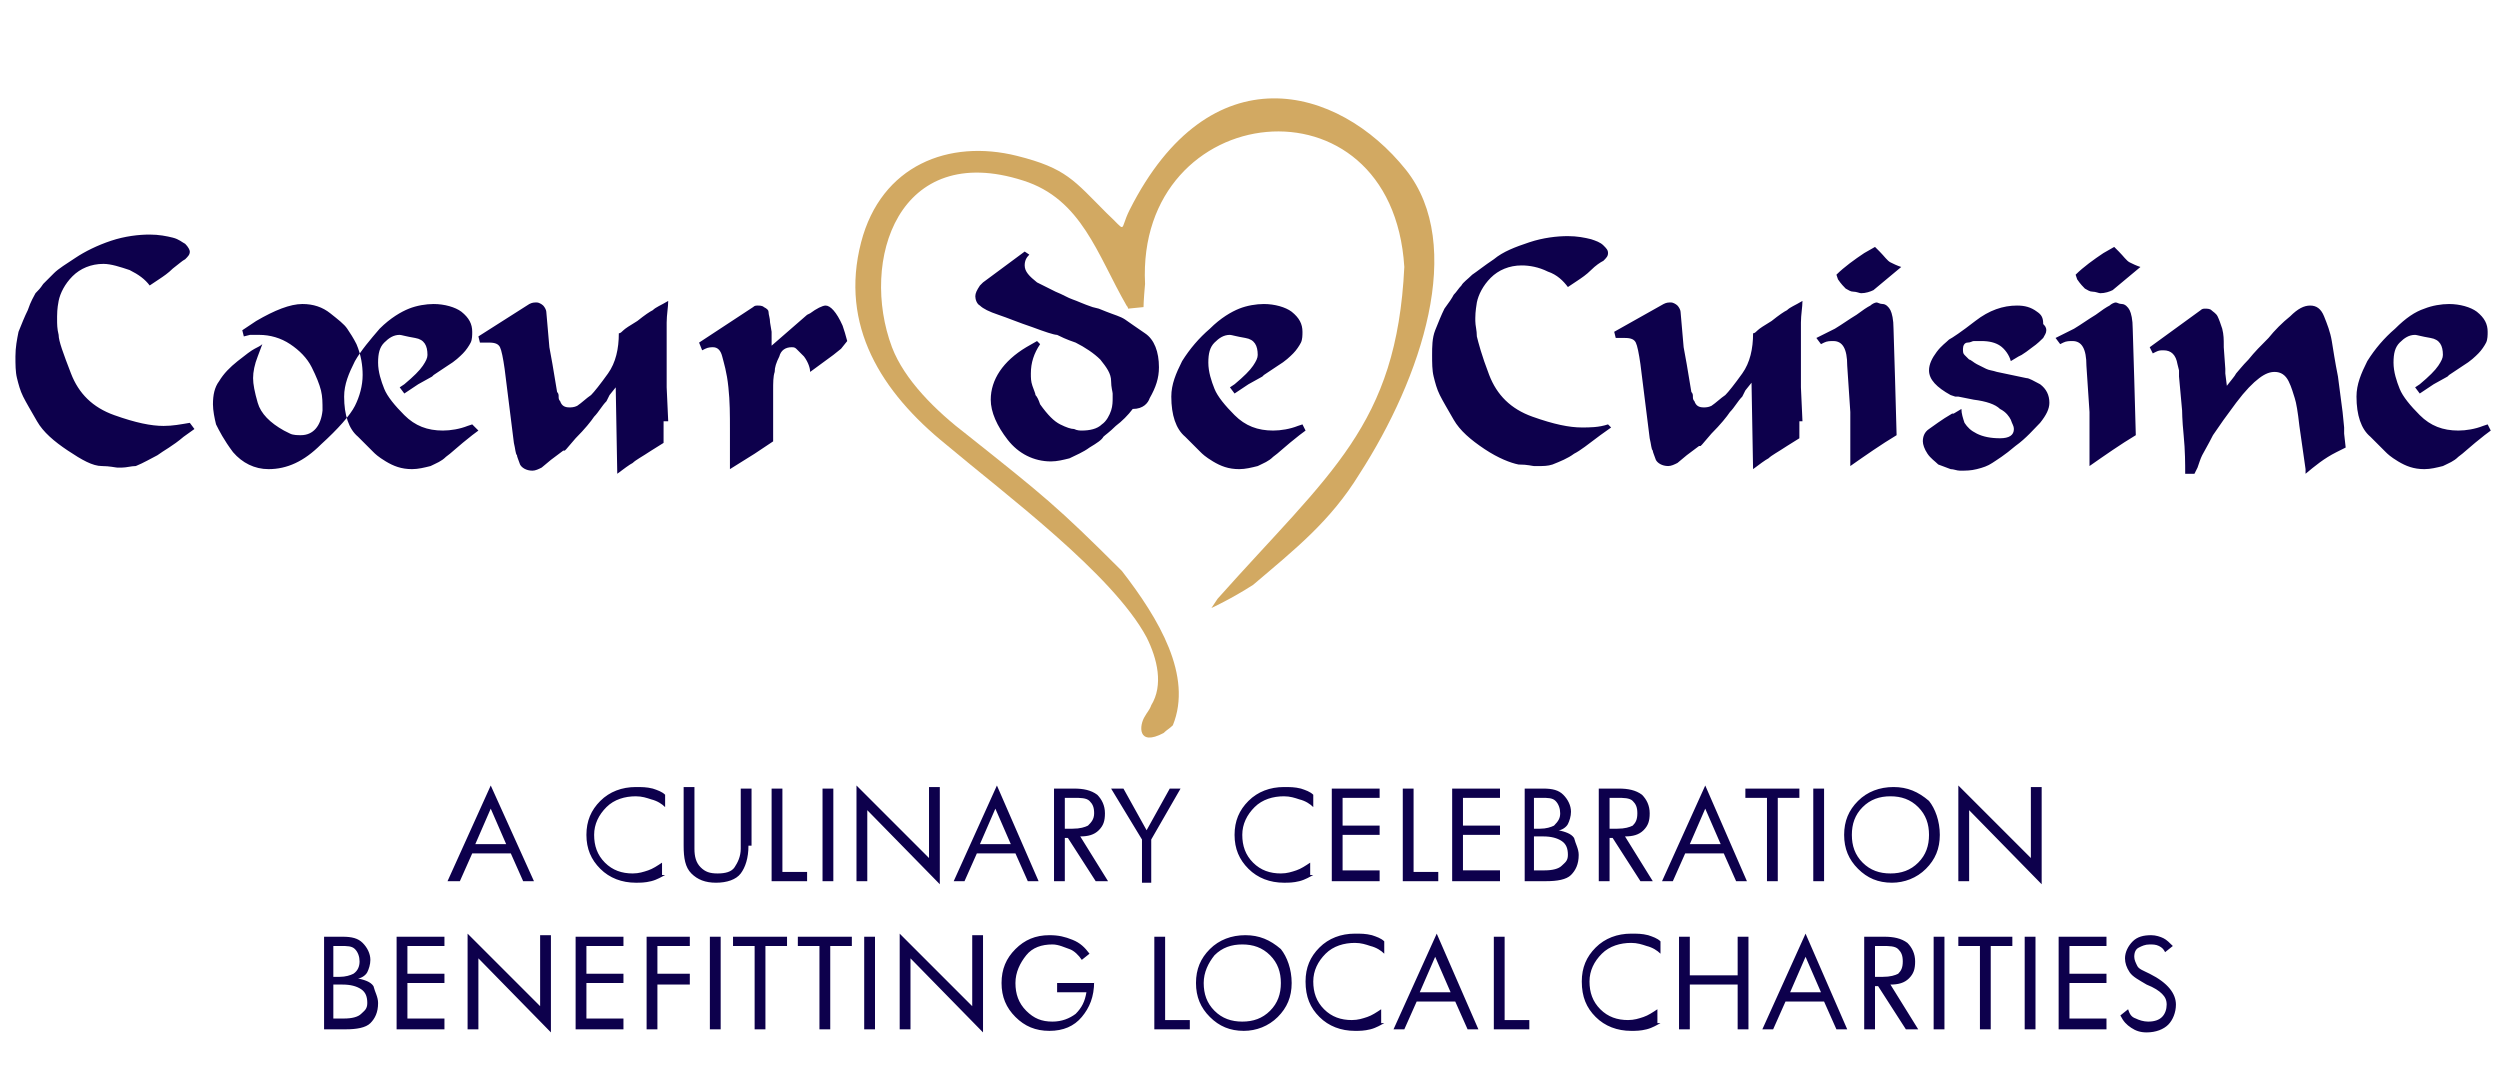
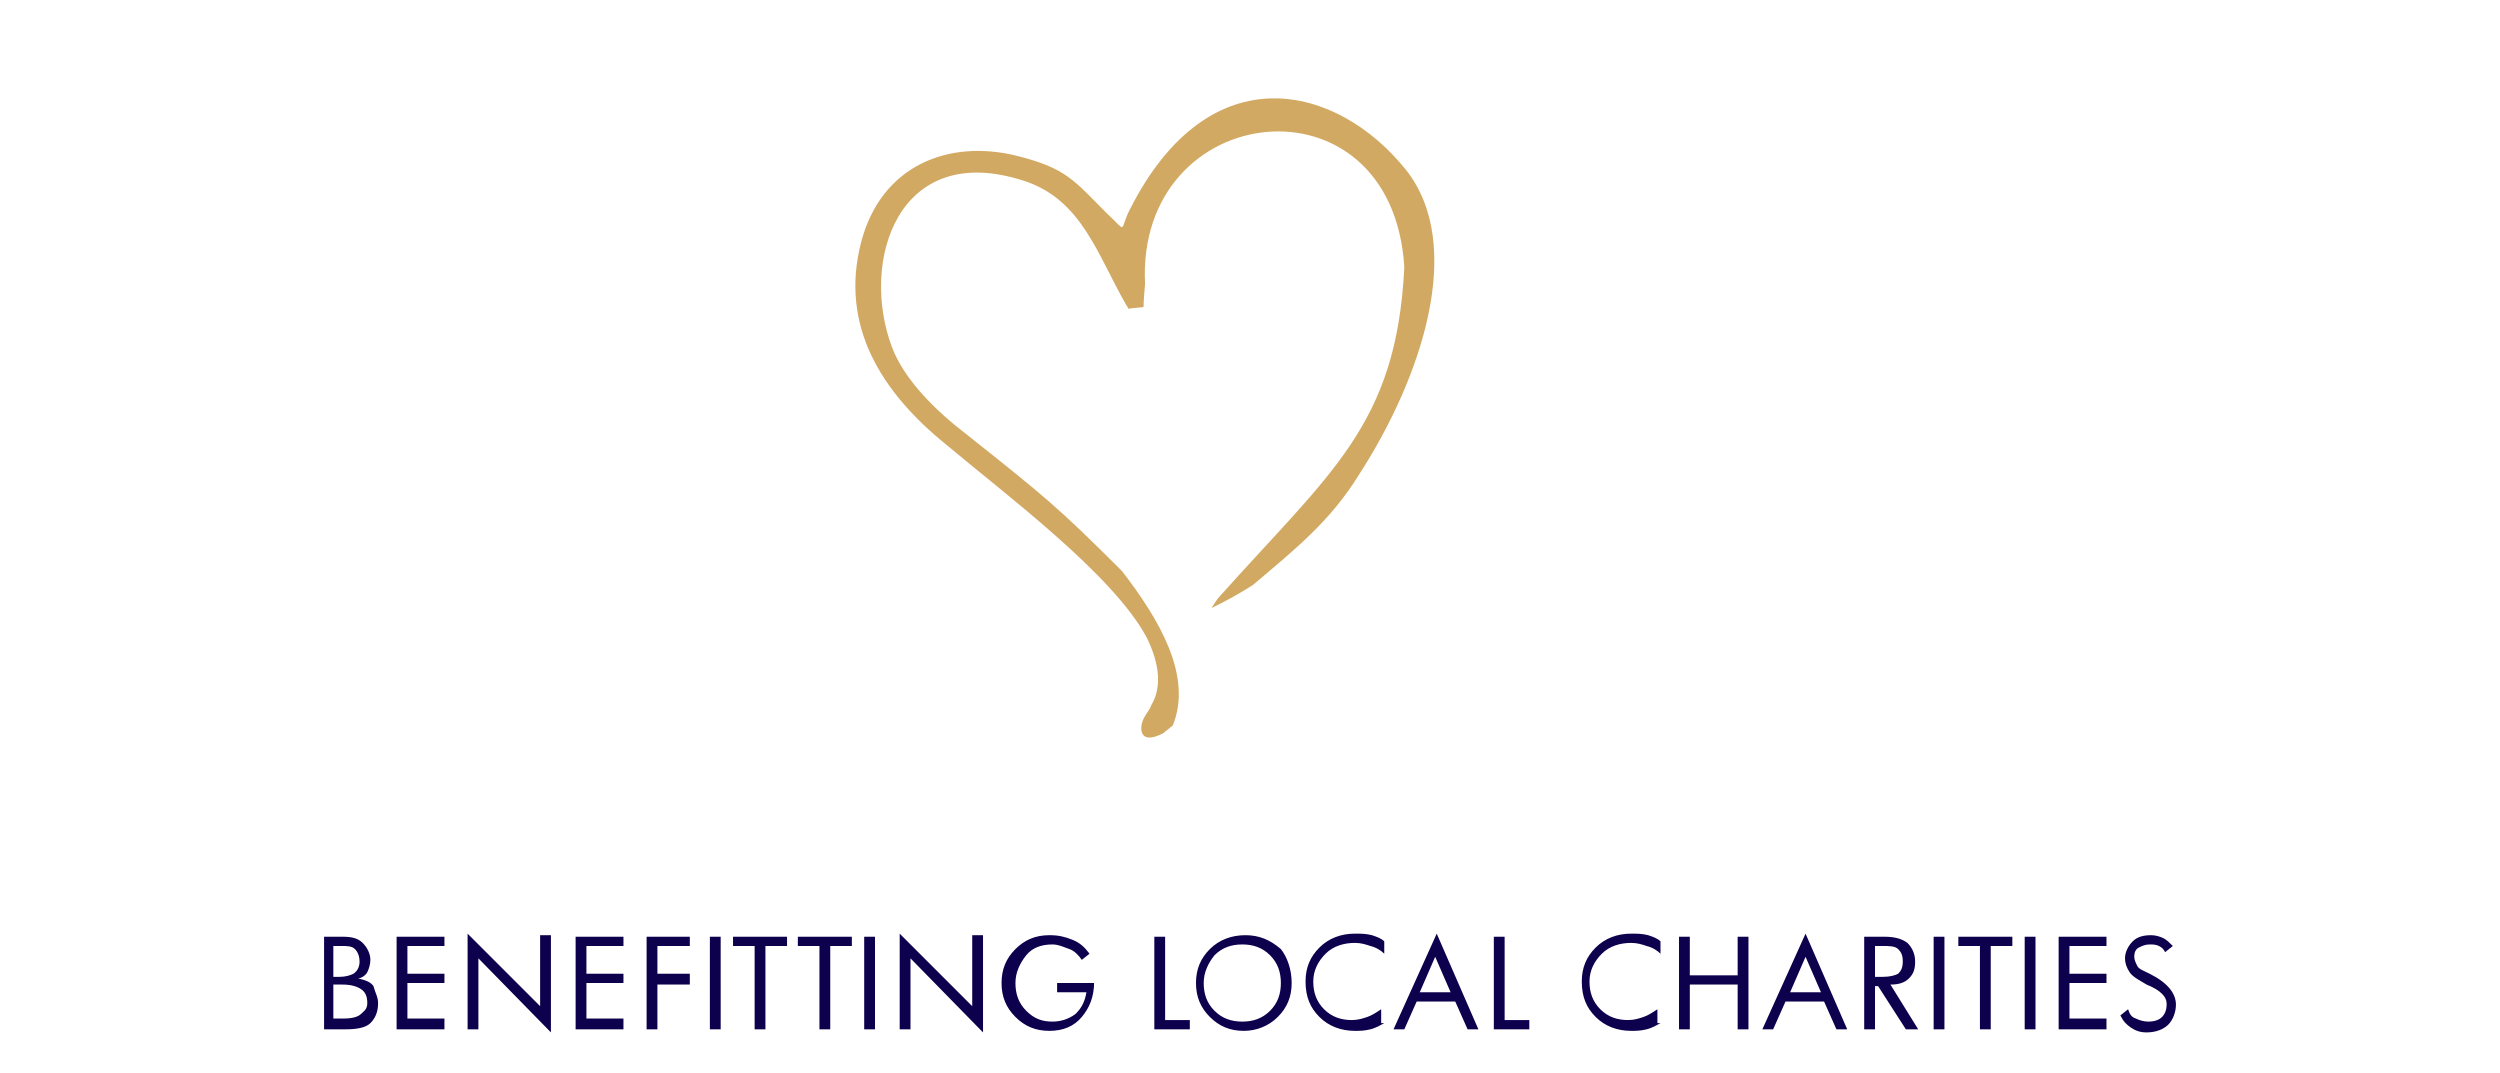
<svg xmlns="http://www.w3.org/2000/svg" version="1.1" id="Layer_1" x="0px" y="0px" viewBox="0 0 162 69.5" style="enable-background:new 0 0 162 69.5;" xml:space="preserve">
  <style type="text/css">
	.st0{fill-rule:evenodd;clip-rule:evenodd;fill:#0D004C;}
	.st1{fill-rule:evenodd;clip-rule:evenodd;fill:#D2A962;}
	.st2{fill:#0D004C;}
</style>
-   <path class="st0" d="M12.6,27.8l-0.7,0.5c-0.7,0.6-1.3,0.9-1.7,1.2c-0.4,0.2-0.9,0.5-1.4,0.7c-0.3,0-0.6,0.1-0.9,0.1H7.6  c-0.1,0-0.5-0.1-1-0.1c-0.6,0-1.3-0.4-2.2-1c-0.9-0.6-1.6-1.2-2-1.9c-0.4-0.7-0.7-1.2-0.9-1.6c-0.2-0.4-0.3-0.8-0.4-1.2  c-0.1-0.4-0.1-0.9-0.1-1.4c0-0.6,0.1-1.1,0.2-1.6c0.2-0.5,0.4-1,0.6-1.4C2,19.5,2.2,19.2,2.3,19c0.2-0.2,0.3-0.3,0.5-0.6  c0.2-0.2,0.4-0.4,0.7-0.7c0.3-0.3,0.8-0.6,1.4-1c0.6-0.4,1.4-0.8,2.3-1.1c0.9-0.3,1.8-0.4,2.5-0.4c0.6,0,1.1,0.1,1.5,0.2  c0.4,0.1,0.6,0.3,0.8,0.4c0.2,0.2,0.3,0.4,0.3,0.5c0,0.2-0.1,0.3-0.3,0.5c-0.2,0.1-0.4,0.3-0.8,0.6c-0.3,0.3-0.6,0.5-0.9,0.7  l-0.6,0.4c-0.3-0.4-0.7-0.7-1.3-1c-0.6-0.2-1.2-0.4-1.7-0.4c-0.8,0-1.5,0.3-2,0.8c-0.5,0.5-0.8,1.1-0.9,1.6c-0.1,0.5-0.1,0.9-0.1,1  v0.2c0,0.3,0,0.6,0.1,1c0,0.4,0.3,1.2,0.8,2.5c0.5,1.3,1.4,2.2,2.8,2.7c1.4,0.5,2.4,0.7,3.2,0.7c0.6,0,1.1-0.1,1.7-0.2L12.6,27.8z   M23.1,22.3c-0.2-0.4-0.4-0.7-0.6-1c-0.2-0.3-0.6-0.6-1.1-1c-0.5-0.4-1.1-0.6-1.8-0.6c-0.8,0-1.8,0.4-3,1.1l-0.9,0.6l0.1,0.4  l0.4-0.1h0.3h0.3c0.7,0,1.4,0.2,2,0.6c0.6,0.4,1.1,0.9,1.4,1.5c0.3,0.6,0.5,1.1,0.6,1.5c0.1,0.4,0.1,0.8,0.1,1.3  c-0.1,1-0.6,1.6-1.4,1.6c-0.2,0-0.5,0-0.7-0.1l-0.4-0.2c-0.9-0.5-1.5-1.1-1.7-1.8c-0.2-0.7-0.3-1.2-0.3-1.6c0-0.4,0.1-0.9,0.3-1.4  l0.3-0.8c-0.1,0.1-0.3,0.2-0.5,0.3c-0.2,0.1-0.6,0.4-1.1,0.8c-0.5,0.4-0.9,0.8-1.2,1.3c-0.3,0.4-0.4,0.9-0.4,1.5  c0,0.4,0.1,0.9,0.2,1.3c0.2,0.4,0.5,1,1.1,1.8c0.6,0.7,1.4,1.1,2.3,1.1c1.2,0,2.3-0.5,3.4-1.6c1.1-1,1.9-1.9,2.2-2.5  c0.3-0.6,0.5-1.3,0.5-2C23.5,23.7,23.4,23,23.1,22.3 M30.6,27.5l-0.3,0.1c-0.5,0.2-1.1,0.3-1.6,0.3c-1,0-1.8-0.3-2.5-1  c-0.6-0.6-1.1-1.2-1.3-1.7c-0.2-0.5-0.4-1.1-0.4-1.7c0-0.6,0.1-1,0.4-1.3c0.3-0.3,0.6-0.5,1-0.5c0.1,0,0.4,0.1,1,0.2  c0.6,0.1,0.8,0.5,0.8,1.1c0,0.2-0.1,0.4-0.3,0.7c-0.2,0.3-0.6,0.7-1.2,1.2l-0.3,0.2l0.3,0.4l0.9-0.6l0.9-0.5l0.1-0.1l0.9-0.6  c0.5-0.3,0.8-0.6,1-0.8c0.2-0.2,0.4-0.5,0.5-0.7c0.1-0.2,0.1-0.5,0.1-0.7c0-0.5-0.2-0.9-0.7-1.3c-0.4-0.3-1.1-0.5-1.8-0.5  c-0.5,0-1.1,0.1-1.6,0.3c-0.5,0.2-1.2,0.6-1.9,1.3C24,22,23.4,22.7,23,23.4c-0.4,0.8-0.7,1.5-0.7,2.3c0,1.2,0.3,2.1,0.9,2.6  c0.6,0.6,0.9,0.9,1,1c0.1,0.1,0.3,0.3,0.8,0.6c0.5,0.3,1,0.5,1.7,0.5c0.4,0,0.8-0.1,1.2-0.2c0.4-0.2,0.7-0.3,1-0.6  c0.3-0.2,0.8-0.7,1.7-1.4l0.4-0.3L30.6,27.5z M43.3,27.3l-0.1-2.2v-2.5c0-0.6,0-1.2,0-1.7c0-0.5,0.1-1,0.1-1.4  c-0.5,0.3-0.8,0.4-1,0.6c-0.2,0.1-0.5,0.3-1,0.7c-0.5,0.3-0.8,0.5-0.9,0.6c-0.1,0.1-0.2,0.2-0.3,0.2c0,1-0.2,1.9-0.7,2.6  c-0.5,0.7-0.9,1.2-1.1,1.4c-0.3,0.2-0.6,0.5-0.9,0.7c-0.2,0.1-0.4,0.1-0.5,0.1c-0.3,0-0.5-0.1-0.6-0.4c-0.1-0.1-0.1-0.2-0.1-0.3  c0-0.1,0-0.2-0.1-0.3l-0.3-1.8l-0.2-1.1l-0.2-2.3c0-0.1-0.1-0.3-0.2-0.4c-0.1-0.1-0.3-0.2-0.4-0.2c-0.2,0-0.3,0-0.5,0.1L31,21.8  l0.1,0.4l0.1,0c0.1,0,0.3,0,0.5,0c0.4,0,0.6,0.1,0.7,0.3c0.1,0.2,0.2,0.7,0.3,1.4l0.6,4.8c0.1,0.4,0.1,0.7,0.2,0.8  c0,0.1,0.1,0.3,0.2,0.6c0.1,0.2,0.4,0.4,0.8,0.4c0.2,0,0.4-0.1,0.6-0.2l0.6-0.5l0.8-0.6l0.1,0l0.1-0.1l0.6-0.7  c0.6-0.6,1-1.1,1.2-1.4c0.3-0.3,0.5-0.7,0.8-1l0.2-0.4l0,0l0.4-0.5l0.1,5.6c0.4-0.3,0.8-0.6,1-0.7c0.2-0.2,0.6-0.4,1.2-0.8l0.8-0.5  V27.3z M54.9,22.1c-0.1-0.4-0.2-0.7-0.3-1c-0.4-0.9-0.8-1.3-1.1-1.3c-0.2,0-0.6,0.2-1,0.5l-0.2,0.1l-2.3,2v-0.8v-0.1l-0.1-0.6  c0-0.3-0.1-0.5-0.1-0.7c0-0.1-0.1-0.2-0.3-0.3c-0.1-0.1-0.3-0.1-0.4-0.1c-0.1,0-0.2,0-0.3,0.1l-3.5,2.3l0.2,0.5l0.2-0.1  c0.2-0.1,0.4-0.1,0.5-0.1c0.3,0,0.5,0.2,0.6,0.6c0.1,0.4,0.3,1,0.4,2c0.1,0.9,0.1,1.8,0.1,2.7V28v1.2v1.2l0.8-0.5l0.8-0.5l0.6-0.4  l0.6-0.4v-0.7v-1.3v-1.3c0-0.5,0-0.9,0.1-1.2c0-0.3,0.1-0.6,0.3-1c0.1-0.4,0.4-0.6,0.8-0.6c0.1,0,0.2,0,0.3,0.1l0.5,0.5  c0.3,0.4,0.4,0.8,0.4,1l1.5-1.1l0.5-0.4L54.9,22.1 M74.5,25.8c0.4-0.7,0.6-1.3,0.6-2c0-1-0.3-1.8-0.9-2.2c-0.6-0.4-1-0.7-1.3-0.9  c-0.3-0.2-0.7-0.3-1.2-0.5l-0.5-0.2l-0.4-0.1c-0.6-0.2-1-0.4-1.3-0.5c-0.3-0.1-0.6-0.3-1.1-0.5l-0.2-0.1l-0.6-0.3l-0.4-0.2  c-0.5-0.4-0.8-0.7-0.8-1.1c0-0.3,0.1-0.5,0.3-0.7l-0.3-0.2l-2.7,2l-0.2,0.2c-0.2,0.3-0.3,0.5-0.3,0.7c0,0.2,0.1,0.5,0.3,0.6  c0.2,0.2,0.6,0.4,1.2,0.6c0.6,0.2,1.3,0.5,2.2,0.8c0.8,0.3,1.4,0.5,1.6,0.5c0.2,0.1,0.6,0.3,1.2,0.5c0.6,0.3,1.2,0.7,1.6,1.1  c0.4,0.5,0.7,0.9,0.7,1.4c0,0.4,0.1,0.7,0.1,0.8c0,0.1,0,0.2,0,0.3c0,0.2,0,0.5-0.1,0.8c-0.1,0.3-0.3,0.7-0.6,0.9  c-0.3,0.3-0.8,0.4-1.3,0.4c-0.1,0-0.3,0-0.5-0.1c-0.2,0-0.5-0.1-0.9-0.3c-0.4-0.2-0.8-0.6-1.3-1.3c-0.1-0.3-0.2-0.5-0.3-0.6  c0-0.1-0.1-0.3-0.2-0.6c-0.1-0.3-0.1-0.5-0.1-0.8c0-0.7,0.2-1.3,0.6-1.9l-0.2-0.2l-0.7,0.4c-1.5,0.9-2.3,2.1-2.3,3.4  c0,0.8,0.4,1.7,1.1,2.6c0.7,0.9,1.7,1.4,2.8,1.4c0.4,0,0.8-0.1,1.2-0.2c0.4-0.2,0.9-0.4,1.3-0.7c0.5-0.3,0.8-0.5,0.9-0.7  c0.1-0.1,0.4-0.3,0.8-0.7c0.4-0.3,0.8-0.7,1.1-1.1C74.1,26.5,74.4,26.1,74.5,25.8 M84.4,27.5l-0.3,0.1c-0.5,0.2-1.1,0.3-1.6,0.3  c-1,0-1.8-0.3-2.5-1c-0.6-0.6-1.1-1.2-1.3-1.7c-0.2-0.5-0.4-1.1-0.4-1.7c0-0.6,0.1-1,0.4-1.3c0.3-0.3,0.6-0.5,1-0.5  c0.1,0,0.4,0.1,1,0.2c0.6,0.1,0.8,0.5,0.8,1.1c0,0.2-0.1,0.4-0.3,0.7c-0.2,0.3-0.6,0.7-1.2,1.2l-0.3,0.2l0.3,0.4l0.9-0.6l0.9-0.5  l0.1-0.1l0.9-0.6c0.5-0.3,0.8-0.6,1-0.8c0.2-0.2,0.4-0.5,0.5-0.7c0.1-0.2,0.1-0.5,0.1-0.7c0-0.5-0.2-0.9-0.7-1.3  c-0.4-0.3-1.1-0.5-1.8-0.5c-0.5,0-1.1,0.1-1.6,0.3c-0.5,0.2-1.2,0.6-1.9,1.3c-0.7,0.6-1.3,1.3-1.8,2.1c-0.4,0.8-0.7,1.5-0.7,2.3  c0,1.2,0.3,2.1,0.9,2.6c0.6,0.6,0.9,0.9,1,1c0.1,0.1,0.3,0.3,0.8,0.6c0.5,0.3,1,0.5,1.7,0.5c0.4,0,0.8-0.1,1.2-0.2  c0.4-0.2,0.7-0.3,1-0.6c0.3-0.2,0.8-0.7,1.7-1.4l0.4-0.3L84.4,27.5z M104.2,27.5c-0.6,0.2-1.2,0.2-1.7,0.2c-0.8,0-1.8-0.2-3.2-0.7  c-1.4-0.5-2.3-1.4-2.8-2.7c-0.5-1.3-0.7-2.1-0.8-2.5c0-0.4-0.1-0.7-0.1-1v-0.2c0-0.1,0-0.4,0.1-1c0.1-0.5,0.4-1.1,0.9-1.6  c0.5-0.5,1.2-0.8,2-0.8c0.5,0,1.1,0.1,1.7,0.4c0.6,0.2,1,0.6,1.3,1l0.6-0.4c0.3-0.2,0.6-0.4,0.9-0.7c0.3-0.3,0.6-0.5,0.8-0.6  c0.2-0.2,0.3-0.3,0.3-0.5c0-0.2-0.1-0.3-0.3-0.5c-0.2-0.2-0.5-0.3-0.8-0.4c-0.4-0.1-0.9-0.2-1.5-0.2c-0.7,0-1.6,0.1-2.5,0.4  c-0.9,0.3-1.7,0.6-2.3,1.1c-0.6,0.4-1.1,0.8-1.4,1c-0.3,0.3-0.6,0.5-0.7,0.7c-0.2,0.2-0.3,0.4-0.5,0.6c-0.1,0.2-0.3,0.5-0.6,0.9  c-0.2,0.4-0.4,0.9-0.6,1.4c-0.2,0.5-0.2,1.1-0.2,1.6c0,0.5,0,1,0.1,1.4c0.1,0.4,0.2,0.8,0.4,1.2c0.2,0.4,0.5,0.9,0.9,1.6  c0.4,0.7,1.1,1.3,2,1.9c0.9,0.6,1.7,0.9,2.2,1c0.6,0,0.9,0.1,1,0.1h0.3c0.3,0,0.6,0,0.9-0.1c0.5-0.2,1-0.4,1.4-0.7  c0.4-0.2,0.9-0.6,1.7-1.2l0.7-0.5L104.2,27.5z M116.8,27.3l-0.1-2.2v-2.5c0-0.6,0-1.2,0-1.7c0-0.5,0.1-1,0.1-1.4  c-0.5,0.3-0.8,0.4-1,0.6c-0.2,0.1-0.5,0.3-1,0.7c-0.5,0.3-0.8,0.5-0.9,0.6c-0.1,0.1-0.2,0.2-0.3,0.2c0,1-0.2,1.9-0.7,2.6  c-0.5,0.7-0.9,1.2-1.1,1.4c-0.3,0.2-0.6,0.5-0.9,0.7c-0.2,0.1-0.4,0.1-0.5,0.1c-0.3,0-0.5-0.1-0.6-0.4c-0.1-0.1-0.1-0.2-0.1-0.3  c0-0.1,0-0.2-0.1-0.3l-0.3-1.8l-0.2-1.1l-0.2-2.3c0-0.1-0.1-0.3-0.2-0.4c-0.1-0.1-0.3-0.2-0.4-0.2c-0.2,0-0.3,0-0.5,0.1l-3.2,1.8  l0.1,0.4l0.2,0c0.1,0,0.3,0,0.4,0c0.4,0,0.6,0.1,0.7,0.3c0.1,0.2,0.2,0.7,0.3,1.4l0.6,4.8c0.1,0.4,0.1,0.7,0.2,0.8  c0,0.1,0.1,0.3,0.2,0.6c0.1,0.2,0.4,0.4,0.8,0.4c0.2,0,0.4-0.1,0.6-0.2l0.6-0.5l0.8-0.6l0.1,0l0.1-0.1l0.6-0.7  c0.6-0.6,1-1.1,1.2-1.4c0.3-0.3,0.5-0.7,0.8-1l0.2-0.4l0,0l0.4-0.5l0.1,5.6c0.4-0.3,0.8-0.6,1-0.7c0.2-0.2,0.6-0.4,1.2-0.8l0.8-0.5  V27.3z M123.2,17.3c-0.3-0.1-0.5-0.2-0.7-0.3c-0.2-0.1-0.4-0.4-0.7-0.7l-0.3-0.3l-0.7,0.4c-0.6,0.4-1.3,0.9-1.8,1.4l0.1,0.3  c0.2,0.3,0.4,0.5,0.5,0.6c0.2,0.1,0.3,0.2,0.5,0.2c0.2,0,0.4,0.1,0.5,0.1c0.3,0,0.6-0.1,0.8-0.2L123.2,17.3 M122.8,24.6l-0.1-3.3  c0-0.6-0.1-1-0.2-1.2c-0.1-0.2-0.3-0.4-0.5-0.4c-0.2,0-0.3-0.1-0.4-0.1c-0.1,0-0.3,0.1-0.4,0.2c-0.2,0.1-0.5,0.3-0.9,0.6  c-0.5,0.3-0.9,0.6-1.4,0.9l-1.2,0.6l0.3,0.4l0.2-0.1c0.2-0.1,0.4-0.1,0.6-0.1c0.6,0,0.9,0.5,0.9,1.6l0.2,3v1.6v1.9c1-0.7,2-1.4,3-2  L122.8,24.6z M132,20.2c-0.4-0.3-0.8-0.4-1.3-0.4c-0.9,0-1.8,0.3-2.7,1c-0.9,0.7-1.5,1.1-1.7,1.2c-0.2,0.2-0.5,0.4-0.8,0.8  c-0.3,0.4-0.5,0.8-0.5,1.2c0,0.6,0.5,1.1,1.4,1.6l0.3,0.1l0.2,0l1,0.2c0.8,0.1,1.4,0.3,1.7,0.6c0.4,0.2,0.6,0.5,0.7,0.7  c0.1,0.3,0.2,0.4,0.2,0.6c0,0.4-0.3,0.6-0.9,0.6c-0.6,0-1.1-0.1-1.5-0.3c-0.4-0.2-0.6-0.4-0.8-0.7c-0.1-0.3-0.2-0.6-0.2-0.9  l-0.5,0.3l-0.1,0c-0.7,0.4-1.2,0.8-1.5,1c-0.3,0.2-0.4,0.5-0.4,0.8c0,0.2,0.1,0.5,0.3,0.8c0.2,0.3,0.5,0.5,0.7,0.7  c0.3,0.1,0.5,0.2,0.8,0.3c0.2,0,0.4,0.1,0.6,0.1c0.4,0,0.7,0,1.1-0.1c0.4-0.1,0.7-0.2,1-0.4c0.3-0.2,0.8-0.5,1.5-1.1  c0.7-0.5,1.2-1.1,1.6-1.5c0.4-0.5,0.6-0.9,0.6-1.3c0-0.5-0.2-0.9-0.6-1.2c-0.4-0.2-0.7-0.4-0.9-0.4l-1.9-0.4  c-0.3-0.1-0.5-0.1-0.7-0.2c-0.2-0.1-0.4-0.2-0.6-0.3c-0.2-0.1-0.4-0.3-0.5-0.3c-0.1-0.1-0.2-0.2-0.3-0.3c-0.1-0.1-0.1-0.2-0.1-0.4  c0-0.2,0.1-0.4,0.3-0.4c0.2,0,0.3-0.1,0.4-0.1h0.2c0.1,0,0.2,0,0.3,0c0.5,0,0.9,0.1,1.2,0.3c0.3,0.2,0.6,0.6,0.7,1l0.5-0.3l0.2-0.1  l0.3-0.2l0.4-0.3c0.3-0.2,0.6-0.5,0.7-0.6c0.1-0.2,0.2-0.3,0.2-0.5c0-0.2-0.1-0.3-0.2-0.4C132.4,20.6,132.3,20.4,132,20.2   M138.7,17.3c-0.3-0.1-0.5-0.2-0.7-0.3c-0.2-0.1-0.4-0.4-0.7-0.7l-0.3-0.3l-0.7,0.4c-0.6,0.4-1.3,0.9-1.8,1.4l0.1,0.3  c0.2,0.3,0.4,0.5,0.5,0.6c0.2,0.1,0.3,0.2,0.5,0.2c0.2,0,0.4,0.1,0.5,0.1c0.3,0,0.6-0.1,0.8-0.2L138.7,17.3 M138.3,24.6l-0.1-3.3  c0-0.6-0.1-1-0.2-1.2c-0.1-0.2-0.3-0.4-0.5-0.4c-0.2,0-0.3-0.1-0.4-0.1c-0.1,0-0.3,0.1-0.4,0.2c-0.2,0.1-0.5,0.3-0.9,0.6  c-0.5,0.3-0.9,0.6-1.4,0.9l-1.2,0.6l0.3,0.4l0.2-0.1c0.2-0.1,0.4-0.1,0.6-0.1c0.6,0,0.9,0.5,0.9,1.6l0.2,3v1.6v1.9c1-0.7,2-1.4,3-2  L138.3,24.6z M151.9,28.1l0-0.4l-0.1-1l-0.3-2.3c-0.2-1-0.3-1.7-0.4-2.3c-0.1-0.6-0.3-1.1-0.5-1.6c-0.2-0.5-0.5-0.7-0.9-0.7  c-0.4,0-0.8,0.2-1.3,0.7c-0.5,0.4-1,0.9-1.4,1.4c-0.5,0.5-0.9,0.9-1.3,1.4c-0.4,0.4-0.7,0.8-0.8,0.9c-0.1,0.2-0.3,0.4-0.6,0.8  l-0.1-0.8l0-0.3l-0.1-1.4l0-0.1c0-0.4,0-0.7-0.1-1.1c-0.1-0.3-0.2-0.6-0.3-0.8c-0.1-0.2-0.3-0.3-0.4-0.4c-0.1-0.1-0.3-0.1-0.4-0.1  c-0.1,0-0.2,0-0.3,0.1l-3.3,2.4l0.2,0.4l0.2-0.1c0.2-0.1,0.3-0.1,0.5-0.1c0.5,0,0.8,0.3,0.9,0.9l0.1,0.4l0,0.4l0.2,2.2  c0,0,0,0.6,0.1,1.6c0.1,1,0.1,1.9,0.1,2.5h0.6l0.1-0.2l0.1-0.2c0.1-0.3,0.2-0.6,0.3-0.8c0.1-0.2,0.4-0.7,0.7-1.3  c0.4-0.6,0.9-1.3,1.5-2.1c0.6-0.8,1.1-1.3,1.5-1.6c0.4-0.3,0.7-0.4,1-0.4c0.4,0,0.7,0.2,0.9,0.6c0.2,0.4,0.3,0.8,0.4,1.1  c0.1,0.3,0.2,0.9,0.3,1.8l0.4,2.8l0,0.3c0.6-0.5,1.2-1,2-1.4l0.6-0.3L151.9,28.1z M161.2,27.5l-0.3,0.1c-0.5,0.2-1.1,0.3-1.6,0.3  c-1,0-1.8-0.3-2.5-1c-0.6-0.6-1.1-1.2-1.3-1.7c-0.2-0.5-0.4-1.1-0.4-1.7c0-0.6,0.1-1,0.4-1.3c0.3-0.3,0.6-0.5,1-0.5  c0.1,0,0.4,0.1,1,0.2c0.6,0.1,0.8,0.5,0.8,1.1c0,0.2-0.1,0.4-0.3,0.7c-0.2,0.3-0.6,0.7-1.2,1.2l-0.3,0.2l0.3,0.4l0.9-0.6l0.9-0.5  l0.1-0.1l0.9-0.6c0.5-0.3,0.8-0.6,1-0.8c0.2-0.2,0.4-0.5,0.5-0.7c0.1-0.2,0.1-0.5,0.1-0.7c0-0.5-0.2-0.9-0.7-1.3  c-0.4-0.3-1.1-0.5-1.8-0.5c-0.5,0-1.1,0.1-1.6,0.3c-0.6,0.2-1.2,0.6-1.9,1.3c-0.7,0.6-1.3,1.3-1.8,2.1c-0.4,0.8-0.7,1.5-0.7,2.3  c0,1.2,0.3,2.1,0.9,2.6c0.6,0.6,0.9,0.9,1,1c0.1,0.1,0.3,0.3,0.8,0.6c0.5,0.3,1,0.5,1.7,0.5c0.4,0,0.8-0.1,1.2-0.2  c0.4-0.2,0.7-0.3,1-0.6c0.3-0.2,0.8-0.7,1.7-1.4l0.4-0.3L161.2,27.5z" />
  <path id="Heart_Gold_3_" class="st1" d="M78.5,39.4c0,0,0.2-0.3,0.4-0.6c7.3-8.2,11.6-11.2,12.1-21.5C90.2,4.5,73.6,6.4,74.2,18.4  c-0.1,1.1-0.1,1.5-0.1,1.5l-1,0.1c0,0,0-0.1-0.1-0.2c-1.9-3.3-2.9-6.9-6.7-8.1c-8.1-2.6-10.6,5.2-8.5,10.8c0.8,2.1,2.8,4.1,4.9,5.7  c4.9,3.9,5.8,4.6,10,8.8c2.4,3.1,4.6,6.8,3.3,10c-0.2,0.2-0.4,0.3-0.6,0.5c-1.7,0.9-1.6-0.5-1.2-1.1c0.1-0.2,0.3-0.4,0.4-0.7  c0.8-1.3,0.4-3-0.3-4.4c-2.2-4.1-9.2-9.3-13-12.5c-4.2-3.4-6.9-7.7-5.5-13.1c1.3-5,5.7-6.7,10.1-5.6c3.2,0.8,3.7,1.6,5.8,3.7  c1.4,1.3,0.8,1.2,1.5-0.2c5.2-10.3,13.5-8.1,17.9-2.6c3.9,4.9,1,13.5-3,19.7c-1.9,3.1-4.2,4.9-6.9,7.2  C79.8,38.8,78.5,39.4,78.5,39.4" />
-   <path class="st2" d="M34.6,57.1h-0.7l-0.8-1.8h-2.5l-0.8,1.8H29l2.8-6.2L34.6,57.1z M32.8,54.7l-1-2.3l-1,2.3H32.8z M43.1,56.7  c-0.2,0.1-0.5,0.3-0.9,0.4c-0.4,0.1-0.7,0.1-1,0.1c-0.9,0-1.7-0.3-2.3-0.9C38.3,55.7,38,55,38,54.1c0-0.9,0.3-1.6,0.9-2.2  c0.6-0.6,1.4-0.9,2.3-0.9c0.4,0,0.7,0,1.1,0.1c0.3,0.1,0.6,0.2,0.8,0.4v0.8c-0.2-0.2-0.5-0.4-0.9-0.5c-0.3-0.1-0.6-0.2-1-0.2  c-0.7,0-1.4,0.2-1.9,0.7c-0.5,0.5-0.8,1.1-0.8,1.8c0,0.7,0.2,1.3,0.7,1.8c0.5,0.5,1.1,0.7,1.8,0.7c0.4,0,0.7-0.1,1-0.2  c0.3-0.1,0.6-0.3,0.9-0.5V56.7z M48.5,54.8c0,0.8-0.2,1.4-0.5,1.8s-0.9,0.6-1.6,0.6c-0.7,0-1.2-0.2-1.6-0.6c-0.4-0.4-0.5-1-0.5-1.8  v-3.8H45V55c0,0.5,0.1,0.9,0.4,1.2s0.6,0.4,1.1,0.4c0.5,0,0.9-0.1,1.1-0.4c0.2-0.3,0.4-0.7,0.4-1.2v-3.9h0.7V54.8z M52.3,57.1h-2.3  v-6h0.7v5.4h1.6V57.1z M54,57.1h-0.7v-6H54V57.1z M60.9,57.3l-4.7-4.8v4.6h-0.7v-6.2l4.7,4.7v-4.6h0.7V57.3z M67.3,57.1h-0.7  l-0.8-1.8h-2.5l-0.8,1.8h-0.7l2.8-6.2L67.3,57.1z M65.5,54.7l-1-2.3l-1,2.3H65.5z M71.8,57.1H71l-1.8-2.8H69v2.8h-0.7v-6h1.3  c0.6,0,1.1,0.1,1.5,0.4c0.3,0.3,0.5,0.7,0.5,1.2c0,0.5-0.1,0.8-0.4,1.1c-0.3,0.3-0.7,0.4-1.2,0.4L71.8,57.1z M70.9,52.7  c0-0.4-0.1-0.6-0.3-0.8c-0.2-0.2-0.6-0.2-1-0.2H69v2h0.5c0.5,0,0.8-0.1,1-0.2C70.7,53.3,70.9,53.1,70.9,52.7z M76.5,51.1l-1.9,3.3  v2.8H74v-2.8L72,51.1h0.8l1.5,2.7l1.5-2.7H76.5z M85.1,56.7c-0.2,0.1-0.5,0.3-0.9,0.4c-0.4,0.1-0.7,0.1-1,0.1  c-0.9,0-1.7-0.3-2.3-0.9C80.3,55.7,80,55,80,54.1c0-0.9,0.3-1.6,0.9-2.2c0.6-0.6,1.4-0.9,2.3-0.9c0.4,0,0.7,0,1.1,0.1  c0.3,0.1,0.6,0.2,0.8,0.4v0.8c-0.2-0.2-0.5-0.4-0.9-0.5c-0.3-0.1-0.6-0.2-1-0.2c-0.7,0-1.4,0.2-1.9,0.7c-0.5,0.5-0.8,1.1-0.8,1.8  c0,0.7,0.2,1.3,0.7,1.8c0.5,0.5,1.1,0.7,1.8,0.7c0.4,0,0.7-0.1,1-0.2c0.3-0.1,0.6-0.3,0.9-0.5V56.7z M89.4,57.1h-3.1v-6h3.1v0.6H87  v1.8h2.4v0.6H87v2.3h2.4V57.1z M93.2,57.1h-2.3v-6h0.7v5.4h1.6V57.1z M97.2,57.1h-3.1v-6h3.1v0.6h-2.4v1.8h2.4v0.6h-2.4v2.3h2.4  V57.1z M102.3,55.4c0,0.6-0.2,1-0.5,1.3s-0.9,0.4-1.6,0.4h-1.4v-6h1.2c0.6,0,1,0.1,1.3,0.4c0.3,0.3,0.5,0.7,0.5,1.1  c0,0.3-0.1,0.6-0.2,0.8s-0.4,0.4-0.6,0.4c0.4,0.1,0.8,0.2,1,0.5C102.1,54.7,102.3,55,102.3,55.4z M101.1,52.7c0-0.3-0.1-0.6-0.3-0.8  c-0.2-0.2-0.5-0.2-0.9-0.2h-0.5v2h0.4c0.4,0,0.7-0.1,0.9-0.2C101,53.2,101.1,53,101.1,52.7z M101.6,55.4c0-0.4-0.1-0.7-0.4-0.9  s-0.7-0.3-1.2-0.3h-0.6v2.2h0.7c0.5,0,0.9-0.1,1.1-0.3S101.6,55.8,101.6,55.4z M107.1,57.1h-0.8l-1.8-2.8h-0.2v2.8h-0.7v-6h1.3  c0.6,0,1.1,0.1,1.5,0.4c0.3,0.3,0.5,0.7,0.5,1.2c0,0.5-0.1,0.8-0.4,1.1c-0.3,0.3-0.7,0.4-1.2,0.4L107.1,57.1z M106.1,52.7  c0-0.4-0.1-0.6-0.3-0.8c-0.2-0.2-0.6-0.2-1-0.2h-0.5v2h0.5c0.5,0,0.8-0.1,1-0.2C106,53.3,106.1,53.1,106.1,52.7z M113.2,57.1h-0.7  l-0.8-1.8h-2.5l-0.8,1.8h-0.7l2.8-6.2L113.2,57.1z M111.5,54.7l-1-2.3l-1,2.3H111.5z M116.6,51.7h-1.4v5.4h-0.7v-5.4h-1.4v-0.6h3.5  V51.7z M118.2,57.1h-0.7v-6h0.7V57.1z M125.7,54.1c0,0.9-0.3,1.6-0.9,2.2c-0.6,0.6-1.4,0.9-2.2,0.9c-0.9,0-1.6-0.3-2.2-0.9  s-0.9-1.3-0.9-2.2c0-0.9,0.3-1.6,0.9-2.2c0.6-0.6,1.4-0.9,2.3-0.9c0.9,0,1.6,0.3,2.3,0.9C125.4,52.4,125.7,53.2,125.7,54.1z   M125,54.1c0-0.7-0.2-1.3-0.7-1.8c-0.5-0.5-1.1-0.7-1.8-0.7c-0.7,0-1.3,0.2-1.8,0.7c-0.5,0.5-0.7,1.1-0.7,1.8c0,0.7,0.2,1.3,0.7,1.8  c0.5,0.5,1.1,0.7,1.8,0.7c0.7,0,1.3-0.2,1.8-0.7C124.8,55.4,125,54.8,125,54.1z M132.3,57.3l-4.7-4.8v4.6h-0.7v-6.2l4.7,4.7v-4.6  h0.7V57.3z" />
  <path class="st2" d="M24.5,65c0,0.6-0.2,1-0.5,1.3s-0.9,0.4-1.6,0.4H21v-6h1.2c0.6,0,1,0.1,1.3,0.4c0.3,0.3,0.5,0.7,0.5,1.1  c0,0.3-0.1,0.6-0.2,0.8s-0.4,0.4-0.6,0.4c0.4,0.1,0.8,0.2,1,0.5C24.3,64.3,24.5,64.6,24.5,65z M23.3,62.3c0-0.3-0.1-0.6-0.3-0.8  c-0.2-0.2-0.5-0.2-0.9-0.2h-0.5v2H22c0.4,0,0.7-0.1,0.9-0.2C23.2,62.9,23.3,62.6,23.3,62.3z M23.8,65c0-0.4-0.1-0.7-0.4-0.9  s-0.7-0.3-1.2-0.3h-0.6v2.2h0.7c0.5,0,0.9-0.1,1.1-0.3S23.8,65.4,23.8,65z M28.8,66.7h-3.1v-6h3.1v0.6h-2.4v1.8h2.4v0.6h-2.4v2.3  h2.4V66.7z M35.7,66.9l-4.7-4.8v4.6h-0.7v-6.2l4.7,4.7v-4.6h0.7V66.9z M40.4,66.7h-3.1v-6h3.1v0.6H38v1.8h2.4v0.6H38v2.3h2.4V66.7z   M44.7,63.8h-2.1v2.9h-0.7v-6h2.8v0.6h-2.1v1.8h2.1V63.8z M46.6,66.7H46v-6h0.7V66.7z M51,61.3h-1.4v5.4h-0.7v-5.4h-1.4v-0.6H51  V61.3z M55.2,61.3h-1.4v5.4h-0.7v-5.4h-1.4v-0.6h3.5V61.3z M56.7,66.7h-0.7v-6h0.7V66.7z M63.7,66.9L59,62.1v4.6h-0.7v-6.2l4.7,4.7  v-4.6h0.7V66.9z M70.9,63.6c0,1-0.3,1.7-0.8,2.3c-0.5,0.6-1.2,0.9-2.1,0.9c-0.9,0-1.6-0.3-2.2-0.9c-0.6-0.6-0.9-1.3-0.9-2.2  c0-0.9,0.3-1.6,0.9-2.2s1.3-0.9,2.2-0.9c0.6,0,1,0.1,1.5,0.3s0.8,0.5,1.1,0.9l-0.5,0.4c-0.2-0.3-0.5-0.6-0.8-0.7s-0.7-0.3-1.1-0.3  c-0.7,0-1.3,0.2-1.7,0.7s-0.7,1.1-0.7,1.8c0,0.7,0.2,1.3,0.7,1.8c0.5,0.5,1,0.7,1.7,0.7c0.6,0,1.1-0.2,1.5-0.5  c0.4-0.4,0.6-0.8,0.7-1.4h-1.9v-0.6H70.9z M77.1,66.7h-2.3v-6h0.7v5.4h1.6V66.7z M83.7,63.7c0,0.9-0.3,1.6-0.9,2.2  c-0.6,0.6-1.4,0.9-2.2,0.9c-0.9,0-1.6-0.3-2.2-0.9s-0.9-1.3-0.9-2.2c0-0.9,0.3-1.6,0.9-2.2c0.6-0.6,1.4-0.9,2.3-0.9  c0.9,0,1.6,0.3,2.3,0.9C83.4,62,83.7,62.8,83.7,63.7z M83,63.7c0-0.7-0.2-1.3-0.7-1.8c-0.5-0.5-1.1-0.7-1.8-0.7  c-0.7,0-1.3,0.2-1.8,0.7C78.3,62.4,78,63,78,63.7c0,0.7,0.2,1.3,0.7,1.8c0.5,0.5,1.1,0.7,1.8,0.7c0.7,0,1.3-0.2,1.8-0.7  C82.8,65,83,64.4,83,63.7z M89.7,66.3c-0.2,0.1-0.5,0.3-0.9,0.4c-0.4,0.1-0.7,0.1-1,0.1c-0.9,0-1.7-0.3-2.3-0.9  c-0.6-0.6-0.9-1.3-0.9-2.3c0-0.9,0.3-1.6,0.9-2.2c0.6-0.6,1.4-0.9,2.3-0.9c0.4,0,0.7,0,1.1,0.1c0.3,0.1,0.6,0.2,0.8,0.4v0.8  c-0.2-0.2-0.5-0.4-0.9-0.5c-0.3-0.1-0.6-0.2-1-0.2c-0.7,0-1.4,0.2-1.9,0.7c-0.5,0.5-0.8,1.1-0.8,1.8c0,0.7,0.2,1.3,0.7,1.8  c0.5,0.5,1.1,0.7,1.8,0.7c0.4,0,0.7-0.1,1-0.2c0.3-0.1,0.6-0.3,0.9-0.5V66.3z M95.8,66.7h-0.7l-0.8-1.8h-2.5L91,66.7h-0.7l2.8-6.2  L95.8,66.7z M94,64.3L93,62l-1,2.3H94z M99.1,66.7h-2.3v-6h0.7v5.4h1.6V66.7z M107.6,66.3c-0.2,0.1-0.5,0.3-0.9,0.4  c-0.4,0.1-0.7,0.1-1,0.1c-0.9,0-1.7-0.3-2.3-0.9c-0.6-0.6-0.9-1.3-0.9-2.3c0-0.9,0.3-1.6,0.9-2.2c0.6-0.6,1.4-0.9,2.3-0.9  c0.4,0,0.7,0,1.1,0.1c0.3,0.1,0.6,0.2,0.8,0.4v0.8c-0.2-0.2-0.5-0.4-0.9-0.5c-0.3-0.1-0.6-0.2-1-0.2c-0.7,0-1.4,0.2-1.9,0.7  c-0.5,0.5-0.8,1.1-0.8,1.8c0,0.7,0.2,1.3,0.7,1.8c0.5,0.5,1.1,0.7,1.8,0.7c0.4,0,0.7-0.1,1-0.2c0.3-0.1,0.6-0.3,0.9-0.5V66.3z   M113.3,66.7h-0.7v-2.9h-3.1v2.9h-0.7v-6h0.7v2.5h3.1v-2.5h0.7V66.7z M119.7,66.7H119l-0.8-1.8h-2.5l-0.8,1.8h-0.7l2.8-6.2  L119.7,66.7z M118,64.3l-1-2.3l-1,2.3H118z M124.3,66.7h-0.8l-1.8-2.8h-0.2v2.8h-0.7v-6h1.3c0.6,0,1.1,0.1,1.5,0.4  c0.3,0.3,0.5,0.7,0.5,1.2c0,0.5-0.1,0.8-0.4,1.1c-0.3,0.3-0.7,0.4-1.2,0.4L124.3,66.7z M123.3,62.3c0-0.4-0.1-0.6-0.3-0.8  c-0.2-0.2-0.6-0.2-1-0.2h-0.5v2h0.5c0.5,0,0.8-0.1,1-0.2C123.2,62.9,123.3,62.7,123.3,62.3z M126,66.7h-0.7v-6h0.7V66.7z   M130.4,61.3h-1.4v5.4h-0.7v-5.4h-1.4v-0.6h3.5V61.3z M131.9,66.7h-0.7v-6h0.7V66.7z M136.5,66.7h-3.1v-6h3.1v0.6h-2.4v1.8h2.4v0.6  h-2.4v2.3h2.4V66.7z M141,65.1c0,0.5-0.2,1-0.5,1.3s-0.8,0.5-1.4,0.5c-0.4,0-0.7-0.1-1-0.3c-0.3-0.2-0.5-0.4-0.7-0.8l0.5-0.4  c0.1,0.3,0.2,0.5,0.5,0.6c0.2,0.1,0.5,0.2,0.8,0.2c0.4,0,0.7-0.1,0.9-0.3s0.3-0.5,0.3-0.8c0-0.3-0.1-0.5-0.3-0.7  c-0.2-0.2-0.5-0.4-1-0.6c-0.5-0.3-0.9-0.5-1.1-0.8s-0.3-0.6-0.3-0.9c0-0.4,0.2-0.8,0.5-1.1s0.7-0.4,1.2-0.4c0.3,0,0.6,0.1,0.8,0.2  c0.2,0.1,0.4,0.3,0.6,0.5l-0.5,0.4c-0.1-0.2-0.2-0.3-0.4-0.4c-0.2-0.1-0.4-0.1-0.6-0.1c-0.3,0-0.5,0.1-0.7,0.2s-0.3,0.3-0.3,0.6  c0,0.2,0.1,0.4,0.2,0.6s0.4,0.3,0.8,0.5l0,0C140.5,63.7,141,64.4,141,65.1z" />
</svg>